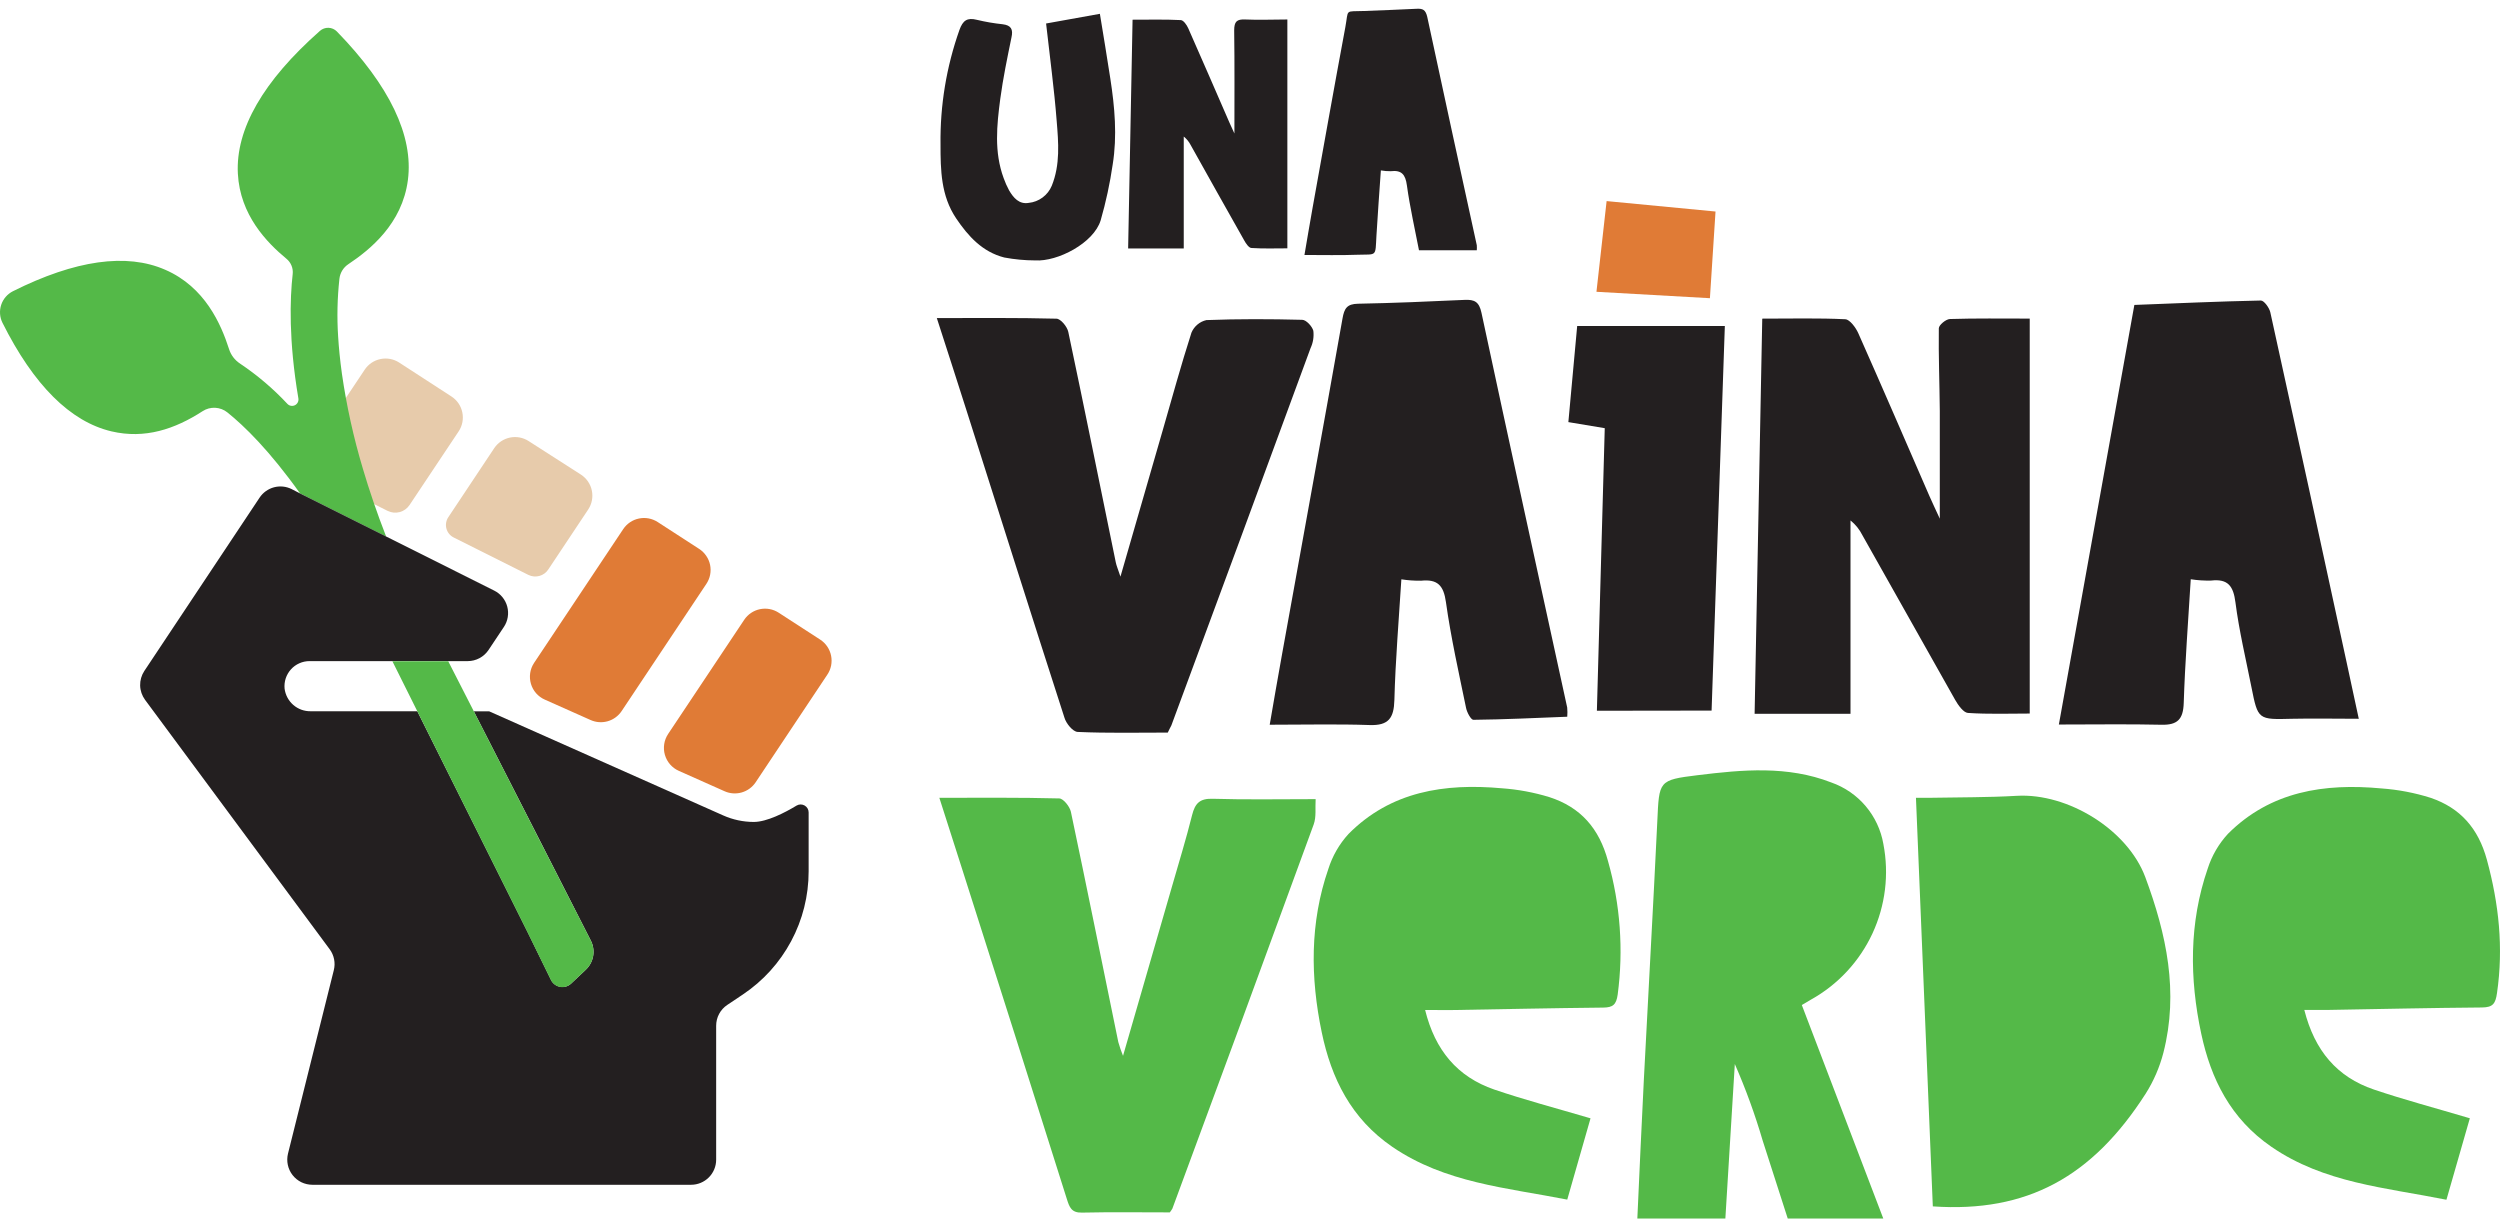
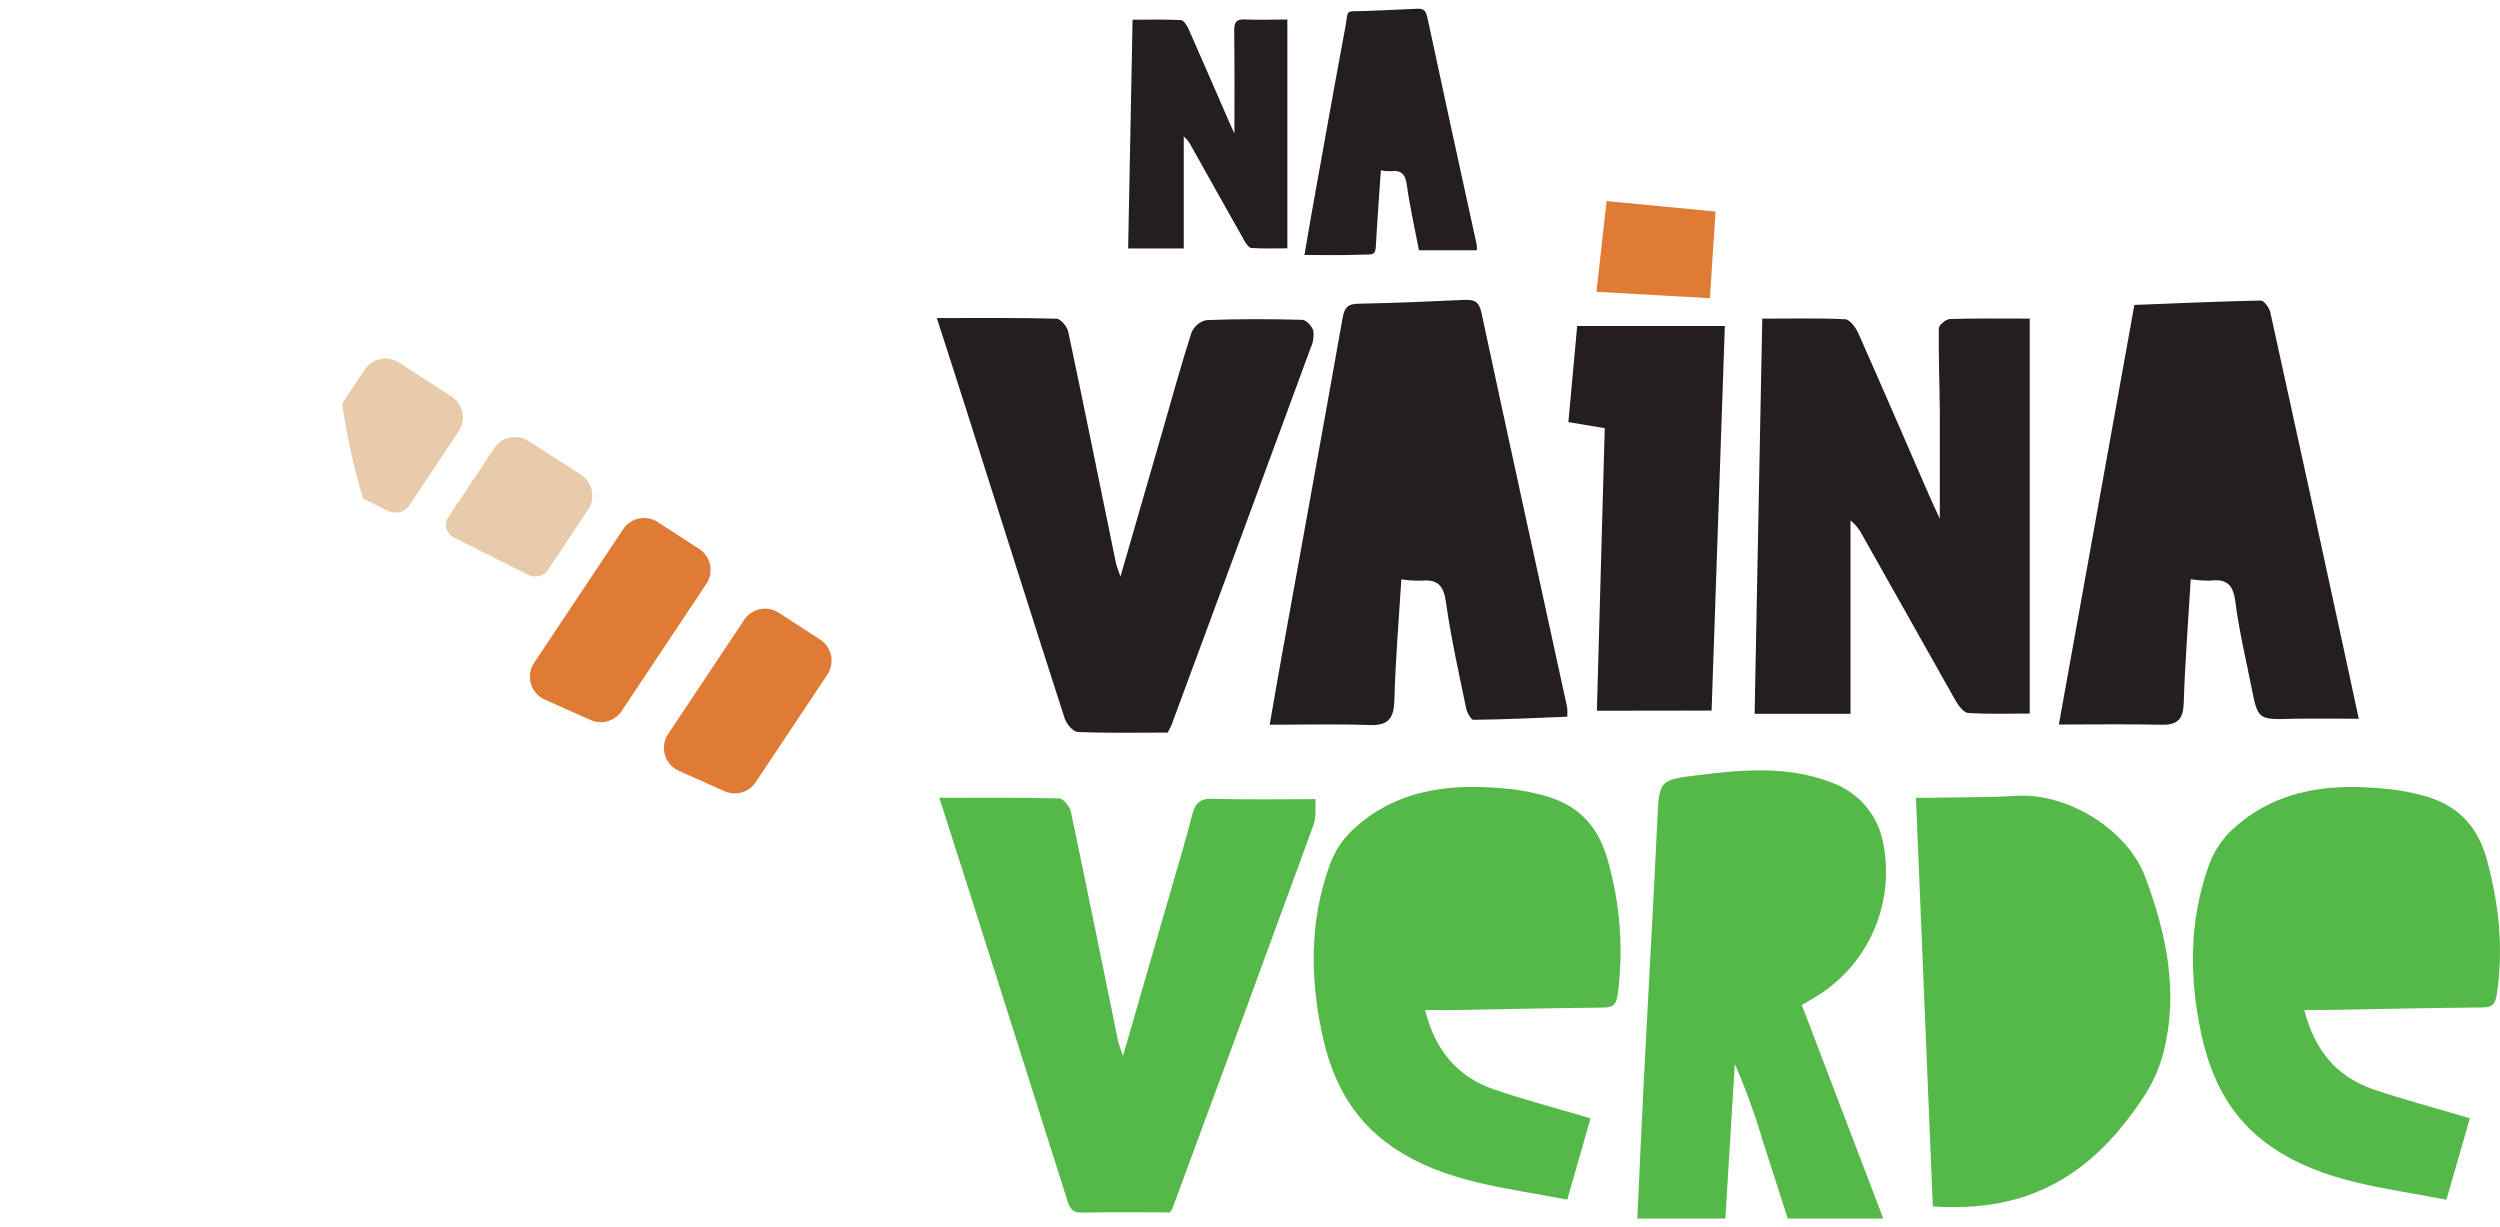
<svg xmlns="http://www.w3.org/2000/svg" width="110" height="54" viewBox="0 0 110 54" fill="none">
  <g id="Group 1">
    <path id="Vector" d="M18.02 22.221L20.181 18.98C20.262 18.859 20.318 18.722 20.345 18.579C20.373 18.436 20.372 18.288 20.342 18.145C20.313 18.002 20.255 17.867 20.173 17.746C20.09 17.626 19.985 17.523 19.862 17.444L17.561 15.951C17.318 15.794 17.023 15.739 16.739 15.799C16.455 15.857 16.206 16.026 16.046 16.267L15.053 17.757C15.256 19.171 15.564 20.568 15.974 21.937L17.054 22.478C17.219 22.56 17.408 22.58 17.586 22.532C17.764 22.485 17.918 22.374 18.02 22.221Z" fill="#E7CBAB" />
-     <path id="Vector_2" d="M15.323 11.627C16.269 10.995 17.698 9.857 17.948 7.918C18.199 5.978 17.146 3.775 14.821 1.384C14.724 1.286 14.594 1.228 14.456 1.223C14.318 1.218 14.183 1.266 14.079 1.357C11.58 3.564 10.363 5.681 10.466 7.64C10.562 9.46 11.731 10.662 12.604 11.386C12.703 11.466 12.779 11.57 12.827 11.688C12.875 11.806 12.893 11.934 12.878 12.061C12.756 13.14 12.697 14.979 13.129 17.531C13.139 17.59 13.129 17.651 13.102 17.705C13.075 17.758 13.032 17.802 12.978 17.829C12.924 17.856 12.864 17.865 12.804 17.855C12.745 17.846 12.691 17.817 12.649 17.774C12.024 17.104 11.323 16.508 10.562 15.998C10.33 15.846 10.158 15.619 10.076 15.354C9.724 14.265 9.022 12.631 7.271 11.87C5.567 11.123 3.311 11.442 0.569 12.814C0.325 12.937 0.139 13.152 0.053 13.412C-0.033 13.672 -0.014 13.955 0.108 14.201C1.48 16.943 3.093 18.552 4.904 18.98C6.376 19.326 7.691 18.883 8.916 18.091C9.08 17.984 9.274 17.932 9.47 17.942C9.666 17.953 9.853 18.024 10.006 18.147C10.748 18.743 11.858 19.822 13.204 21.713L16.99 23.608C16.576 22.543 16.24 21.551 15.968 20.629C15.558 19.261 15.249 17.863 15.045 16.449C14.959 15.833 14.907 15.282 14.878 14.809C14.823 13.963 14.842 13.113 14.934 12.269C14.948 12.14 14.99 12.016 15.057 11.905C15.124 11.794 15.215 11.699 15.323 11.627Z" fill="#54B948" />
    <path id="Vector_3" d="M24.13 25.049L25.879 22.421C25.96 22.299 26.016 22.163 26.044 22.019C26.072 21.876 26.071 21.728 26.041 21.585C26.012 21.442 25.954 21.306 25.871 21.185C25.789 21.065 25.683 20.962 25.56 20.882L23.261 19.408C23.018 19.25 22.723 19.195 22.439 19.253C22.155 19.312 21.906 19.48 21.745 19.721L19.726 22.756C19.677 22.828 19.645 22.911 19.63 22.997C19.615 23.084 19.619 23.172 19.642 23.257C19.664 23.342 19.705 23.421 19.76 23.488C19.816 23.556 19.885 23.611 19.963 23.65L23.253 25.298C23.405 25.371 23.577 25.386 23.739 25.34C23.901 25.294 24.04 25.191 24.13 25.049Z" fill="#E7CBAB" />
    <path id="Vector_4" d="M23.971 30.783L25.988 31.682C26.224 31.787 26.49 31.806 26.739 31.735C26.987 31.664 27.203 31.507 27.348 31.293L31.081 25.689C31.162 25.567 31.218 25.431 31.246 25.288C31.274 25.144 31.273 24.997 31.244 24.854C31.214 24.711 31.156 24.575 31.073 24.455C30.991 24.334 30.885 24.231 30.763 24.152L28.936 22.968C28.692 22.811 28.397 22.756 28.113 22.815C27.83 22.873 27.581 23.042 27.42 23.283L23.496 29.173C23.409 29.306 23.351 29.457 23.328 29.615C23.305 29.773 23.316 29.935 23.361 30.088C23.406 30.241 23.484 30.383 23.589 30.503C23.695 30.623 23.825 30.719 23.971 30.783Z" fill="#E07B36" />
    <path id="Vector_5" d="M36.087 28.142L34.259 26.957C34.016 26.8 33.721 26.745 33.437 26.804C33.154 26.863 32.905 27.031 32.745 27.272L29.396 32.297C29.308 32.431 29.249 32.582 29.225 32.741C29.201 32.9 29.211 33.062 29.256 33.216C29.301 33.37 29.379 33.513 29.484 33.634C29.59 33.755 29.72 33.852 29.867 33.917L31.884 34.816C32.12 34.921 32.386 34.939 32.635 34.868C32.883 34.797 33.099 34.641 33.244 34.427L36.4 29.688C36.483 29.567 36.54 29.43 36.569 29.286C36.597 29.142 36.597 28.993 36.568 28.849C36.539 28.705 36.481 28.569 36.399 28.447C36.316 28.326 36.211 28.222 36.087 28.142Z" fill="#E07B36" />
    <path id="Vector_6" d="M23.465 41.511L23.199 40.978L23.465 41.511Z" fill="black" />
-     <path id="Vector_7" d="M33.165 36.166C32.703 36.165 32.246 36.068 31.824 35.88L21.524 31.299H20.848C22.849 35.214 25.123 39.663 25.996 41.386C26.102 41.595 26.138 41.833 26.099 42.064C26.058 42.295 25.945 42.507 25.774 42.668L25.133 43.273C25.069 43.334 24.992 43.378 24.908 43.404C24.824 43.429 24.735 43.434 24.648 43.419C24.562 43.403 24.48 43.367 24.41 43.314C24.34 43.261 24.283 43.193 24.245 43.114L23.197 40.974L18.362 31.295H13.667C13.387 31.299 13.116 31.201 12.905 31.017C12.694 30.834 12.557 30.578 12.522 30.301C12.507 30.148 12.524 29.993 12.572 29.847C12.621 29.7 12.699 29.566 12.802 29.452C12.905 29.337 13.031 29.246 13.172 29.184C13.312 29.121 13.465 29.089 13.618 29.089H20.579C20.761 29.089 20.94 29.044 21.1 28.958C21.26 28.872 21.396 28.748 21.497 28.597L22.171 27.585C22.258 27.455 22.316 27.308 22.341 27.154C22.367 26.999 22.359 26.841 22.319 26.69C22.279 26.538 22.207 26.398 22.108 26.276C22.009 26.155 21.886 26.056 21.745 25.986L16.996 23.609L13.21 21.715L12.831 21.52C12.591 21.4 12.316 21.372 12.056 21.441C11.797 21.511 11.571 21.672 11.422 21.896L6.35 29.523C6.225 29.712 6.161 29.935 6.166 30.162C6.172 30.389 6.247 30.608 6.381 30.791L14.505 41.766C14.602 41.896 14.668 42.047 14.7 42.207C14.732 42.367 14.727 42.532 14.687 42.69L12.672 50.758C12.632 50.921 12.629 51.091 12.664 51.255C12.699 51.419 12.77 51.573 12.874 51.705C12.977 51.837 13.109 51.944 13.259 52.018C13.41 52.091 13.575 52.129 13.743 52.13H30.409C30.701 52.13 30.982 52.013 31.188 51.806C31.395 51.6 31.511 51.319 31.511 51.027V45.133C31.511 44.952 31.555 44.773 31.64 44.614C31.725 44.454 31.848 44.318 31.999 44.217L32.685 43.758C33.575 43.163 34.305 42.358 34.81 41.413C35.316 40.468 35.58 39.414 35.58 38.342V35.747C35.58 35.685 35.564 35.625 35.533 35.571C35.502 35.518 35.457 35.474 35.404 35.443C35.35 35.412 35.289 35.396 35.227 35.396C35.166 35.396 35.105 35.413 35.052 35.444C34.533 35.759 33.74 36.166 33.165 36.166Z" fill="#231F20" />
-     <path id="Vector_8" d="M25.998 41.388C25.123 39.673 22.851 35.216 20.85 31.302L19.723 29.097H17.266L23.191 40.982L24.239 43.121C24.277 43.2 24.334 43.269 24.404 43.322C24.474 43.375 24.556 43.411 24.642 43.426C24.729 43.442 24.818 43.437 24.902 43.411C24.986 43.386 25.063 43.341 25.127 43.281L25.766 42.678C25.94 42.517 26.056 42.304 26.098 42.072C26.14 41.839 26.104 41.599 25.998 41.388Z" fill="#54B948" />
    <path id="Vector_9" d="M62.705 44.439C63.145 46.217 64.126 47.38 65.747 47.94C67.091 48.397 68.467 48.759 69.983 49.206L68.959 52.783C66.279 52.256 63.59 52.052 61.265 50.463C59.448 49.22 58.578 47.448 58.156 45.419C57.655 43.015 57.631 40.593 58.447 38.235C58.627 37.664 58.929 37.139 59.332 36.697C61.197 34.814 63.566 34.458 66.081 34.684C66.79 34.734 67.492 34.865 68.172 35.073C69.544 35.516 70.364 36.444 70.753 37.891C71.294 39.798 71.439 41.796 71.178 43.762C71.116 44.209 70.965 44.33 70.539 44.334C68.29 44.357 66.042 44.406 63.792 44.444C63.477 44.443 63.16 44.439 62.705 44.439Z" fill="#54B948" />
    <path id="Vector_10" d="M101.39 44.438C101.844 46.23 102.828 47.389 104.452 47.94C105.799 48.395 107.173 48.758 108.673 49.204C108.335 50.385 107.997 51.556 107.643 52.789C104.952 52.25 102.258 52.056 99.936 50.455C98.148 49.223 97.281 47.479 96.854 45.481C96.335 43.051 96.317 40.604 97.138 38.222C97.32 37.651 97.625 37.127 98.031 36.687C99.905 34.814 102.274 34.456 104.787 34.691C105.522 34.744 106.248 34.883 106.951 35.105C108.252 35.549 109.046 36.446 109.423 37.829C109.952 39.774 110.158 41.702 109.868 43.695C109.802 44.158 109.69 44.325 109.208 44.329C106.932 44.347 104.656 44.399 102.381 44.438C102.091 44.442 101.802 44.438 101.39 44.438Z" fill="#54B948" />
    <path id="Vector_11" d="M82.864 53.614H78.66C78.295 52.48 77.922 51.33 77.556 50.181C77.22 49.035 76.811 47.911 76.332 46.817C76.194 49.07 76.056 51.322 75.916 53.616H72.043C72.138 51.56 72.226 49.531 72.329 47.516C72.523 43.719 72.741 39.929 72.922 36.127C73.005 34.36 72.968 34.32 74.696 34.108C76.666 33.866 78.645 33.68 80.575 34.428C81.163 34.634 81.686 34.993 82.089 35.469C82.492 35.945 82.761 36.52 82.868 37.134C83.126 38.465 82.958 39.845 82.387 41.074C81.815 42.304 80.87 43.322 79.686 43.981C79.574 44.045 79.461 44.114 79.28 44.221L82.864 53.614Z" fill="#54B948" />
    <path id="Vector_12" d="M85.044 53.081C84.797 47.09 84.552 41.163 84.302 35.103C84.43 35.103 84.679 35.103 84.927 35.103C86.2 35.078 87.473 35.09 88.742 35.016C90.985 34.888 93.614 36.504 94.394 38.597C95.324 41.1 95.874 43.654 95.188 46.325C95.023 46.959 94.761 47.565 94.411 48.119C92.069 51.776 89.195 53.367 85.044 53.081Z" fill="#54B948" />
    <path id="Vector_13" d="M41.331 35.103C43.163 35.103 44.885 35.086 46.605 35.131C46.785 35.131 47.067 35.487 47.118 35.714C47.831 39.089 48.511 42.47 49.205 45.85C49.263 46.056 49.333 46.259 49.413 46.457C50.169 43.845 50.874 41.412 51.576 38.976C51.875 37.938 52.192 36.905 52.452 35.864C52.581 35.352 52.785 35.127 53.362 35.146C54.817 35.191 56.277 35.162 57.888 35.162C57.863 35.551 57.925 35.94 57.802 36.276C55.742 41.916 53.669 47.551 51.584 53.18C51.55 53.238 51.513 53.293 51.471 53.345C50.2 53.345 48.902 53.326 47.606 53.355C47.137 53.367 47.054 53.11 46.941 52.756C45.42 47.936 43.891 43.118 42.355 38.303C42.026 37.278 41.698 36.255 41.331 35.103Z" fill="#54B948" />
    <path id="Vector_14" d="M54.314 5.874C54.314 4.364 54.325 2.853 54.304 1.341C54.304 0.952 54.415 0.838 54.796 0.857C55.392 0.886 55.991 0.857 56.644 0.857V10.927C56.131 10.927 55.598 10.947 55.068 10.912C54.953 10.912 54.821 10.717 54.745 10.577C53.954 9.182 53.173 7.782 52.39 6.383C52.316 6.238 52.212 6.11 52.085 6.008V10.933H49.638C49.702 7.585 49.766 4.247 49.833 0.867C50.577 0.867 51.267 0.849 51.951 0.884C52.069 0.884 52.217 1.096 52.281 1.24C52.893 2.621 53.492 4.008 54.094 5.391C54.166 5.557 54.244 5.72 54.314 5.874Z" fill="#231F20" />
-     <path id="Vector_15" d="M46.028 1.034L48.395 0.608C48.554 1.592 48.713 2.52 48.853 3.45C49.048 4.708 49.162 5.979 48.958 7.241C48.838 8.069 48.661 8.888 48.43 9.692C48.126 10.696 46.531 11.52 45.548 11.458C45.091 11.457 44.636 11.414 44.187 11.33C43.229 11.085 42.602 10.398 42.069 9.606C41.399 8.61 41.383 7.478 41.383 6.354C41.361 4.639 41.643 2.934 42.215 1.318C42.366 0.9 42.555 0.764 42.982 0.872C43.355 0.962 43.734 1.027 44.115 1.067C44.492 1.112 44.586 1.293 44.504 1.651C44.321 2.545 44.133 3.444 44.012 4.348C43.859 5.516 43.736 6.683 44.16 7.836C44.226 8.022 44.306 8.202 44.399 8.375C44.593 8.706 44.842 8.999 45.262 8.927C45.484 8.905 45.695 8.823 45.874 8.69C46.053 8.557 46.193 8.379 46.278 8.173C46.655 7.241 46.572 6.274 46.494 5.323C46.385 3.911 46.191 2.504 46.028 1.034Z" fill="#231F20" />
    <path id="Vector_16" d="M57.396 11.219C57.511 10.548 57.626 9.857 57.748 9.176C58.226 6.519 58.698 3.86 59.194 1.201C59.347 0.374 59.147 0.52 60.035 0.483C60.801 0.45 61.569 0.427 62.334 0.386C62.6 0.373 62.723 0.427 62.797 0.734C63.512 4.088 64.249 7.439 64.979 10.791C64.984 10.864 64.984 10.938 64.979 11.011H62.435C62.26 10.095 62.037 9.13 61.903 8.153C61.837 7.673 61.668 7.476 61.19 7.533C61.045 7.535 60.901 7.523 60.758 7.498C60.694 8.459 60.618 9.412 60.564 10.365C60.51 11.318 60.599 11.182 59.734 11.209C58.98 11.238 58.216 11.219 57.396 11.219Z" fill="#231F20" />
    <path id="Vector_17" d="M77.203 31.406C77.315 25.588 77.426 19.842 77.539 14.02C78.823 14.02 80.013 13.989 81.196 14.047C81.391 14.059 81.655 14.413 81.766 14.664C82.825 17.047 83.857 19.441 84.898 21.834C85.023 22.118 85.157 22.4 85.351 22.822C85.351 21.143 85.351 19.614 85.351 18.085C85.341 16.872 85.291 15.66 85.308 14.446C85.308 14.302 85.621 14.043 85.796 14.037C86.933 14.001 88.072 14.018 89.308 14.018V31.396C88.425 31.396 87.504 31.431 86.587 31.369C86.393 31.355 86.158 31.027 86.027 30.795C84.667 28.385 83.307 25.967 81.946 23.551C81.821 23.299 81.642 23.076 81.422 22.9V31.406H77.203Z" fill="#231F20" />
    <path id="Vector_18" d="M51.382 32.234C50.064 32.234 48.739 32.264 47.417 32.205C47.205 32.196 46.906 31.83 46.834 31.573C45.386 27.09 43.97 22.596 42.541 18.105C42.114 16.759 41.678 15.416 41.22 13.995C43.041 13.995 44.762 13.977 46.482 14.022C46.667 14.022 46.956 14.37 47.005 14.605C47.72 17.98 48.4 21.363 49.094 24.742C49.123 24.89 49.187 25.029 49.3 25.372C49.955 23.106 50.556 21.028 51.154 18.953C51.57 17.512 51.966 16.062 52.425 14.634C52.483 14.497 52.573 14.376 52.687 14.28C52.801 14.184 52.937 14.117 53.082 14.084C54.485 14.03 55.892 14.035 57.297 14.072C57.472 14.072 57.734 14.358 57.787 14.555C57.818 14.816 57.776 15.081 57.664 15.319C55.63 20.855 53.589 26.389 51.539 31.921C51.494 32.009 51.444 32.1 51.382 32.234Z" fill="#231F20" />
    <path id="Vector_19" d="M68.959 31.536C67.564 31.59 66.198 31.657 64.829 31.672C64.721 31.672 64.546 31.345 64.507 31.149C64.188 29.602 63.84 28.056 63.621 26.492C63.518 25.751 63.246 25.477 62.529 25.551C62.238 25.555 61.947 25.535 61.66 25.49C61.549 27.282 61.399 29.04 61.353 30.801C61.331 31.594 61.1 31.931 60.264 31.902C58.842 31.853 57.416 31.888 55.867 31.888C56.04 30.892 56.218 29.842 56.409 28.793C57.297 23.868 58.197 18.943 59.071 14.01C59.149 13.569 59.266 13.374 59.753 13.364C61.318 13.335 62.88 13.267 64.443 13.195C64.878 13.174 65.082 13.277 65.185 13.763C66.425 19.558 67.698 25.345 68.957 31.133C68.969 31.267 68.97 31.402 68.959 31.536Z" fill="#231F20" />
    <path id="Vector_20" d="M96.393 25.487C96.28 27.36 96.141 29.15 96.084 30.933C96.061 31.651 95.808 31.906 95.103 31.889C93.651 31.855 92.198 31.879 90.59 31.879C91.685 25.784 92.792 19.63 93.912 13.417C95.785 13.345 97.631 13.262 99.479 13.223C99.619 13.223 99.85 13.542 99.895 13.746C101.022 18.863 102.139 23.985 103.245 29.113C103.411 29.879 103.574 30.645 103.786 31.626C102.738 31.626 101.798 31.605 100.859 31.626C99.353 31.665 99.351 31.677 99.063 30.233C98.817 28.994 98.521 27.759 98.36 26.508C98.269 25.788 98.033 25.458 97.287 25.545C96.988 25.552 96.689 25.533 96.393 25.487Z" fill="#231F20" />
    <path id="Vector_21" d="M72.383 14.158L72.298 13.989L72.383 14.158Z" fill="#231F20" />
    <path id="Vector_22" d="M72.383 14.158L72.298 13.989L72.383 14.158Z" fill="#231F20" />
    <path id="Vector_23" d="M70.263 31.273C70.38 27.068 70.494 22.974 70.609 18.84L69.008 18.573C69.138 17.169 69.268 15.769 69.396 14.343H75.893C75.698 20.005 75.504 25.613 75.31 31.266L70.263 31.273Z" fill="#231F20" />
    <path id="Vector_24" d="M75.236 13.121L70.244 12.839C70.397 11.468 70.541 10.186 70.691 8.848L75.483 9.307C75.401 10.585 75.324 11.771 75.236 13.121Z" fill="#E07B36" />
  </g>
</svg>